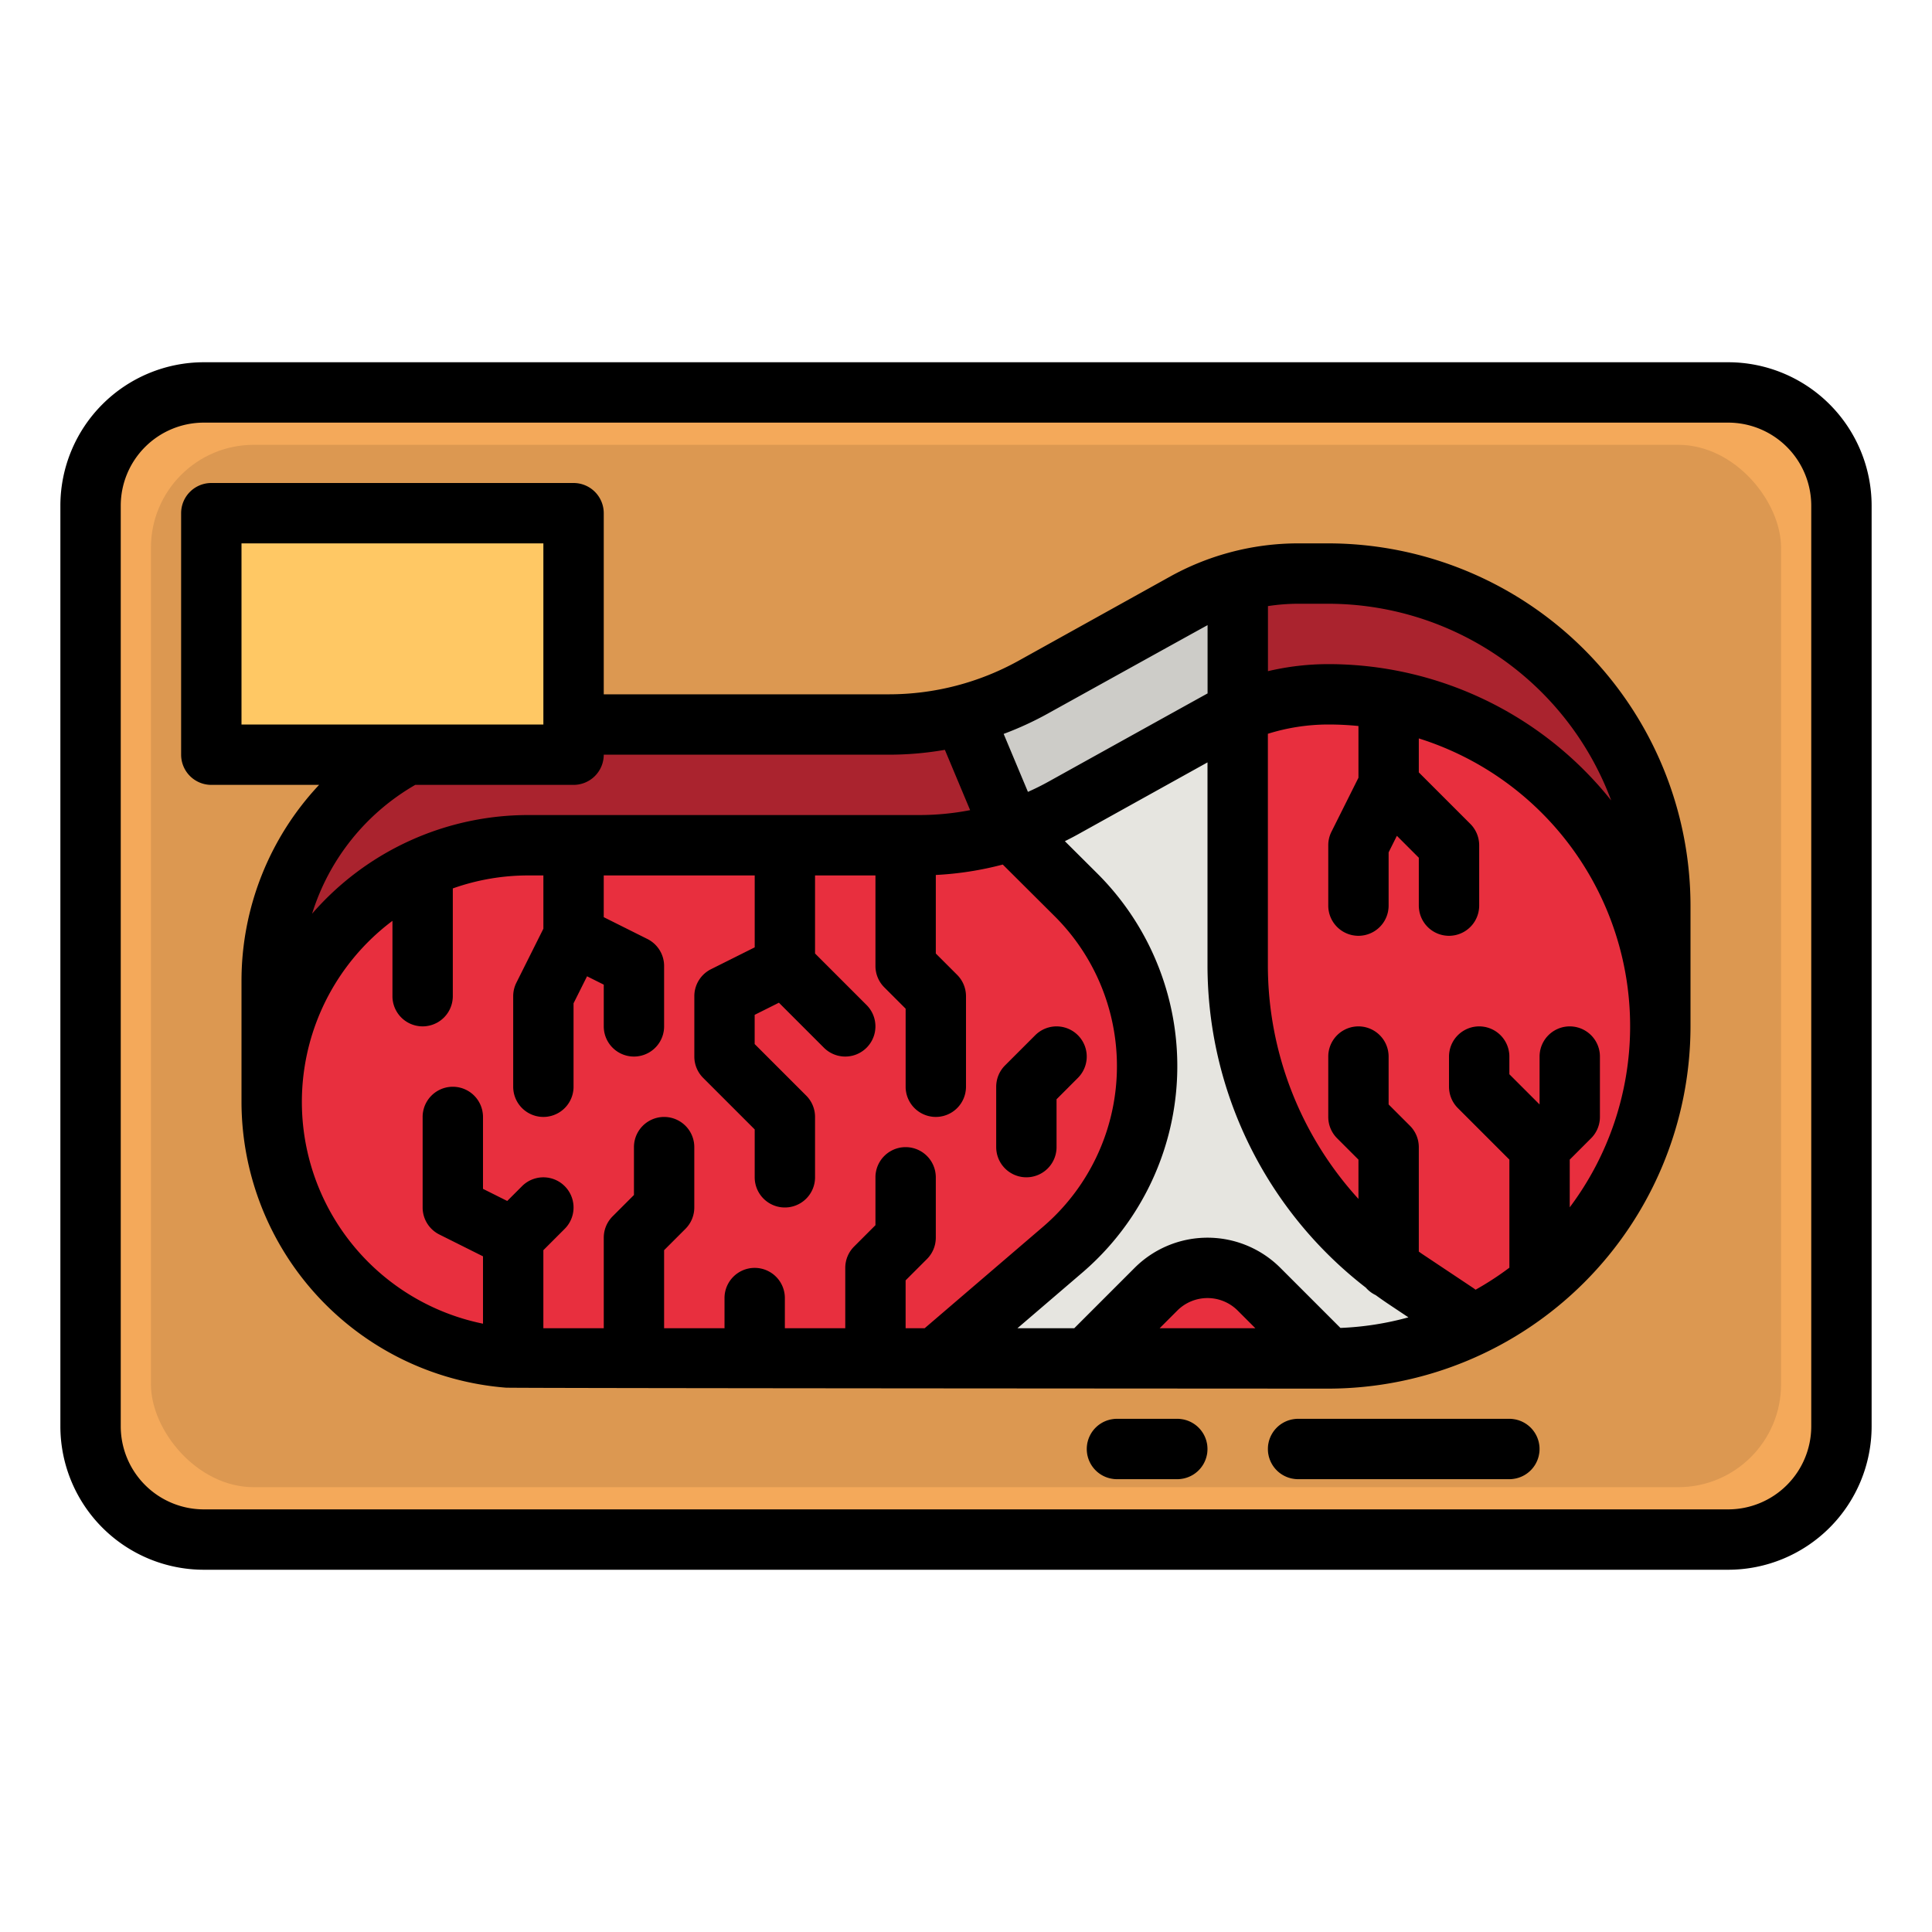
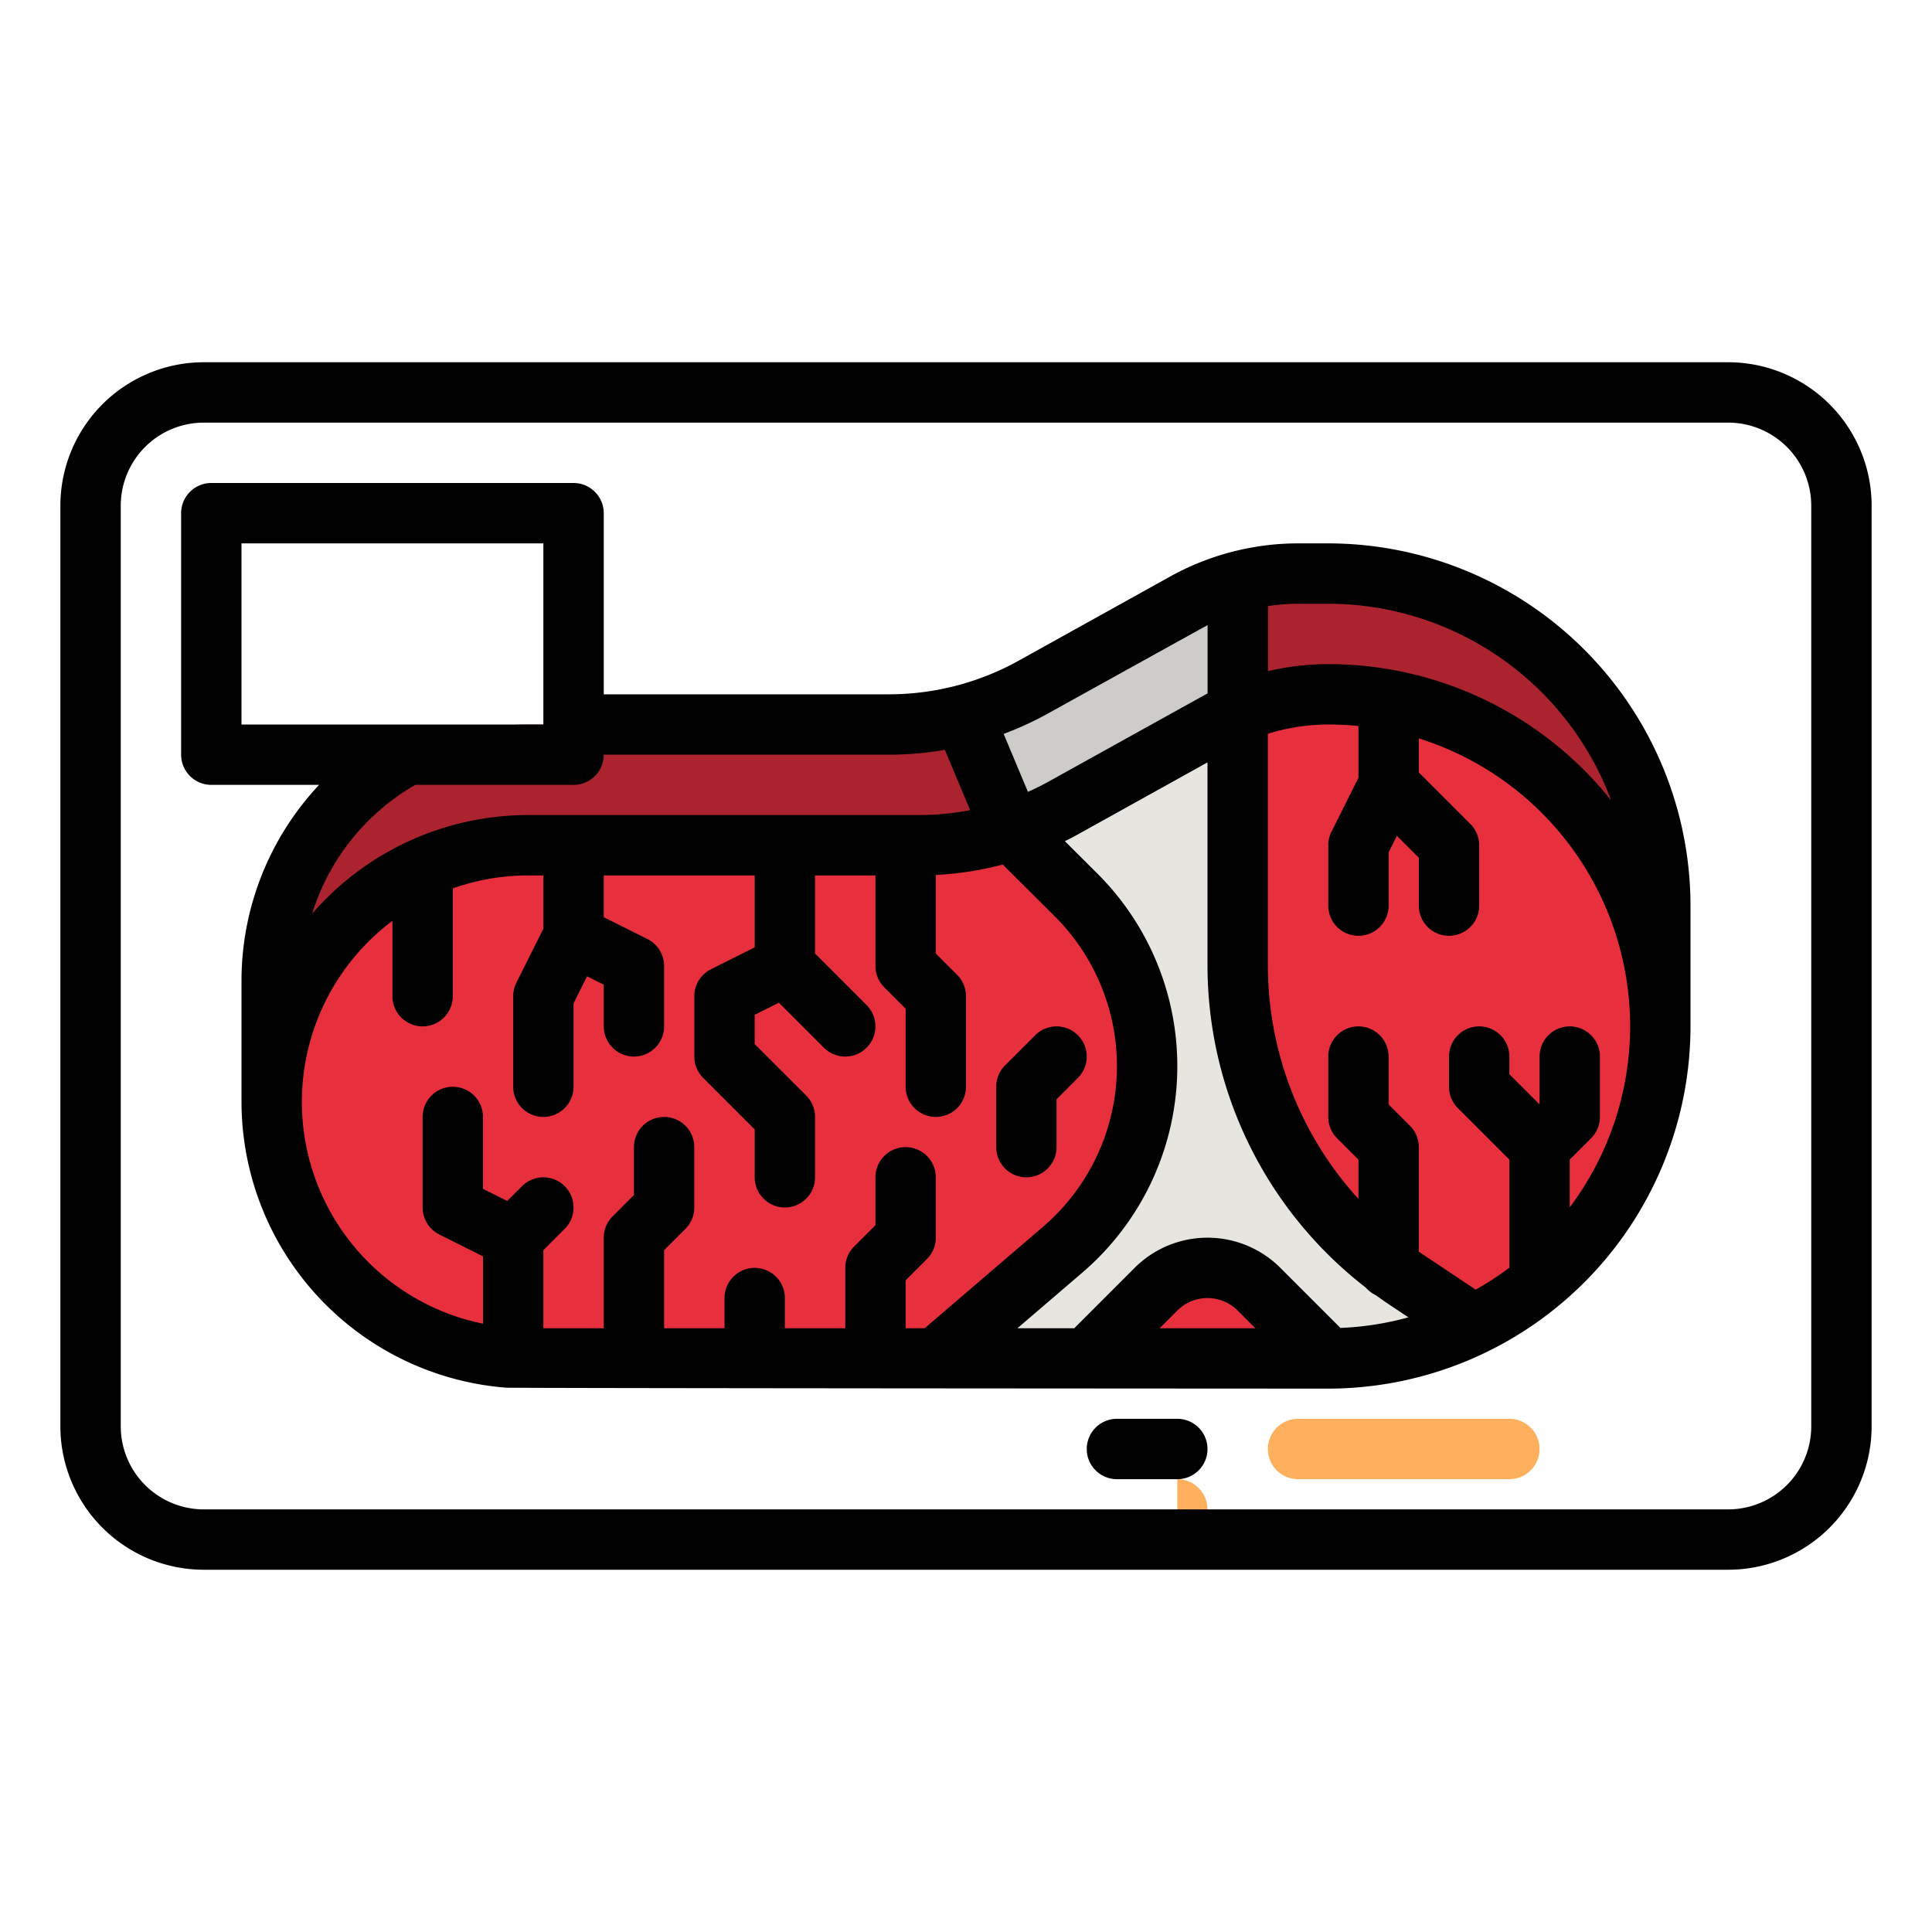
<svg xmlns="http://www.w3.org/2000/svg" height="512" viewBox="0 0 512 512" width="512">
  <g id="filled_outline" data-name="filled outline">
-     <rect fill="#f4a95a" height="304" rx="30" width="464" x="24" y="104" />
-     <rect fill="#dc9851" height="276.24" rx="27.261" width="432" x="40" y="117.88" />
    <path d="m140 192h95.613a78.666 78.666 0 0 0 38.208-9.9l40.192-22.329a61.749 61.749 0 0 1 29.987-7.771h8a88 88 0 0 1 88 88v32c0 48.6-47.4 86-96 86l-197-1c-37.555 0-75-27.445-75-65v-32a68 68 0 0 1 68-68z" fill="#aa232e" />
    <path d="m352 184a61.749 61.749 0 0 0 -29.987 7.77l-40.192 22.33a78.666 78.666 0 0 1 -38.208 9.9h-103.613a68 68 0 0 0 -68 68 68 68 0 0 0 68 68h108l20.08-1 19.92 1h64c6.84-1.161 13.67-1.8 20.136-3.314s12.66-2.741 18.49-5.594a88 88 0 0 0 49.374-79.092 88 88 0 0 0 -88-88z" fill="#e82f3e" />
    <g fill="#ff3444">
-       <path d="m112 272a8 8 0 0 1 -8-8v-29.69a67.312 67.312 0 0 1 16-7.32v37.01a8 8 0 0 1 -8 8z" />
      <path d="m149.66 314.34a8.015 8.015 0 0 1 0 11.32l-5.66 5.65v28.69h-4a68.838 68.838 0 0 1 -12-1.05v-26.01l-11.58-5.78a8.011 8.011 0 0 1 -4.42-7.16v-24a8 8 0 0 1 16 0v19.06l6.42 3.21 3.92-3.93a8.015 8.015 0 0 1 11.32 0z" />
      <path d="m160 260.94-4.42-2.21-3.58 7.16v22.11a8 8 0 0 1 -16 0v-24a8.081 8.081 0 0 1 .84-3.58l7.16-14.31v-22.11h16v19.06l11.58 5.78a8.011 8.011 0 0 1 4.42 7.16v16a8 8 0 0 1 -16 0z" />
      <path d="m184 304v16a8.008 8.008 0 0 1 -2.34 5.66l-5.66 5.65v28.69h-16v-32a8.008 8.008 0 0 1 2.34-5.66l5.66-5.65v-12.69a8 8 0 0 1 16 0z" />
      <path d="m208 344v16h-16v-16a8 8 0 0 1 16 0z" />
      <path d="m200 268.94v7.75l13.66 13.65a8.008 8.008 0 0 1 2.34 5.66v16a8 8 0 0 1 -16 0v-12.69l-13.66-13.65a8.008 8.008 0 0 1 -2.34-5.66v-16a8.011 8.011 0 0 1 4.42-7.16l11.58-5.78v-27.06h16v28.69l13.66 13.65a8 8 0 0 1 -11.32 11.32l-11.92-11.93z" />
      <path d="m248 328a8.008 8.008 0 0 1 -2.34 5.66l-5.66 5.65v19.69a8.262 8.262 0 0 1 -.06 1h-15.88a8.262 8.262 0 0 1 -.06-1v-23a8.008 8.008 0 0 1 2.34-5.66l5.66-5.65v-12.69a8 8 0 0 1 16 0z" />
      <path d="m234.34 261.66a8.008 8.008 0 0 1 -2.34-5.66v-32h11.61c1.47 0 2.93-.04 4.39-.13v28.82l5.66 5.65a8.008 8.008 0 0 1 2.34 5.66v24a8 8 0 0 1 -16 0v-20.69z" />
      <path d="m264 304v-16a8.008 8.008 0 0 1 2.34-5.66l8-8a8 8 0 0 1 11.32 11.32l-5.66 5.65v12.69a8 8 0 0 1 -16 0z" />
      <path d="m352 240v-16a8.081 8.081 0 0 1 .84-3.58l7.16-14.31v-21.75a86.247 86.247 0 0 1 16 2.96v17.37l13.66 13.65a8.008 8.008 0 0 1 2.34 5.66v16a8 8 0 0 1 -16 0v-12.69l-5.81-5.8-2.19 4.38v14.11a8 8 0 0 1 -16 0z" />
      <path d="m424 280v16a8.008 8.008 0 0 1 -2.34 5.66l-5.66 5.65v25.07a87.362 87.362 0 0 1 -16 13.38v-38.45l-13.66-13.65a8.008 8.008 0 0 1 -2.34-5.66v-8a8 8 0 0 1 16 0v4.69l8 8v-12.69a8 8 0 0 1 16 0z" />
    </g>
-     <path d="m56 136h96v64h-96z" fill="#ffc864" />
    <path d="m56 196h96v4h-96z" fill="#f3be5f" />
-     <path d="m312 392h-16a8 8 0 0 1 0-16h16a8 8 0 0 1 0 16z" fill="#ffb05e" />
+     <path d="m312 392h-16h16a8 8 0 0 1 0 16z" fill="#ffb05e" />
    <path d="m400 392h-56a8 8 0 0 1 0-16h56a8 8 0 0 1 0 16z" fill="#ffb05e" />
    <path d="m328 154.11v62.07l-59.97 3.92-12.81-30.59a78.279 78.279 0 0 0 18.6-7.41l40.19-22.33a61.811 61.811 0 0 1 13.99-5.66z" fill="#cdccc8" />
    <path d="m368 349a8 8 0 0 1 -8-8v-33.686l-5.657-5.657a8 8 0 0 1 -2.343-5.657v-16a8 8 0 0 1 16 0v12.686l5.657 5.657a8 8 0 0 1 2.343 5.657v37a8 8 0 0 1 -8 8z" fill="#ff3444" />
    <path d="m377.78 342.523 12.84 8.557a87.414 87.414 0 0 1 -38.62 8.92l-18.34-18.34a19.314 19.314 0 0 0 -27.32 0l-18.34 18.34h-40l33.63-28.82a64.069 64.069 0 0 0 3.61-93.94l-13.24-13.24-3.97-3.9a77.99 77.99 0 0 0 13.79-6l40.19-22.33a62.363 62.363 0 0 1 5.99-2.91v66.89a100.111 100.111 0 0 0 27.418 68.827 65.709 65.709 0 0 0 7.809 7l11.054 8.448q1.709 1.304 3.499 2.498z" fill="#e6e5e0" />
    <path d="m54 416h404a38.043 38.043 0 0 0 38-38v-244a38.043 38.043 0 0 0 -38-38h-404a38.043 38.043 0 0 0 -38 38v244a38.043 38.043 0 0 0 38 38zm-22-282a22.025 22.025 0 0 1 22-22h404a22.025 22.025 0 0 1 22 22v244a22.025 22.025 0 0 1 -22 22h-404a22.025 22.025 0 0 1 -22-22z" />
    <path d="m272 312a8 8 0 0 0 8-8v-12.686l5.657-5.657a8 8 0 0 0 -11.314-11.314l-8 8a8 8 0 0 0 -2.343 5.657v16a8 8 0 0 0 8 8z" />
    <path d="m56 208h28.565a75.889 75.889 0 0 0 -20.565 52v32a76.084 76.084 0 0 0 70.018 75.742c.635.163 217.982.258 217.982.258a96.108 96.108 0 0 0 96-96v-32a96.108 96.108 0 0 0 -96-96h-8a69.787 69.787 0 0 0 -18.105 2.4c-.1.028-.207.053-.308.085a69.753 69.753 0 0 0 -15.459 6.288l-40.192 22.329a70.84 70.84 0 0 1 -34.323 8.898h-75.613v-48a8 8 0 0 0 -8-8h-96a8 8 0 0 0 -8 8v64a8 8 0 0 0 8 8zm251.313 144 4.687-4.687a11.315 11.315 0 0 1 16 0l4.687 4.687zm28.707-191.376a53.479 53.479 0 0 1 7.98-.624h8a80.13 80.13 0 0 1 74.981 52.125 95.865 95.865 0 0 0 -74.981-36.125 69.708 69.708 0 0 0 -15.98 1.869zm-.02 33.837a53.8 53.8 0 0 1 16-2.461q4.05 0 8 .4v13.71l-7.155 14.311a7.994 7.994 0 0 0 -.845 3.579v16a8 8 0 0 0 16 0v-14.111l2.192-4.384 5.808 5.808v12.687a8 8 0 0 0 16 0v-16a8 8 0 0 0 -2.343-5.657l-13.657-13.656v-9a79.95 79.95 0 0 1 40 124.262v-12.636l5.657-5.656a8 8 0 0 0 2.343-5.657v-16a8 8 0 0 0 -16 0v12.686l-8-8v-4.686a8 8 0 0 0 -16 0v8a8 8 0 0 0 2.343 5.657l13.657 13.656v28.643a80.3 80.3 0 0 1 -8.961 5.835c-.193-.157-.392-.307-.6-.448l-13.42-8.943c-.345-.23-.678-.476-1.019-.71v-27.69a8 8 0 0 0 -2.343-5.657l-5.657-5.656v-12.687a8 8 0 0 0 -16 0v16a8 8 0 0 0 2.343 5.657l5.657 5.656v10.412a91.933 91.933 0 0 1 -24-61.972zm25.961 146.776a8.019 8.019 0 0 0 2.616 1.985q1.756 1.278 3.567 2.488l5.1 3.4a79.605 79.605 0 0 1 -18.017 2.805l-15.914-15.915a27.312 27.312 0 0 0 -38.626 0l-16 16h-15.061l17.209-14.75a72.063 72.063 0 0 0 4.047-105.682l-8.68-8.645c1.179-.586 2.351-1.19 3.5-1.83l34.298-19.052v53.712a108.025 108.025 0 0 0 41.961 85.484zm-84.255-152.144s41.6-23.066 42.314-23.42v18.093c-.635.328-42.084 23.34-42.084 23.34q-2.7 1.5-5.522 2.75l-6.435-15.364a86.4 86.4 0 0 0 11.727-5.399zm1.874 53.8a56.061 56.061 0 0 1 -3.158 82.207l-31.382 26.9h-5.04v-12.687l5.657-5.656a8 8 0 0 0 2.343-5.657v-16a8 8 0 0 0 -16 0v12.687l-5.657 5.656a8 8 0 0 0 -2.343 5.657v16h-16v-8a8 8 0 0 0 -16 0v8h-16v-20.687l5.657-5.656a8 8 0 0 0 2.343-5.657v-16a8 8 0 0 0 -16 0v12.687l-5.657 5.656a8 8 0 0 0 -2.343 5.657v24h-16v-20.687l5.657-5.656a8 8 0 1 0 -11.314-11.314l-3.923 3.923-6.42-3.21v-19.056a8 8 0 0 0 -16 0v24a8 8 0 0 0 4.422 7.155l11.578 5.789v17.848a59.978 59.978 0 0 1 -24-106.759v19.967a8 8 0 0 0 16 0v-28.56a59.718 59.718 0 0 1 20-3.44h4v14.112l-7.155 14.31a7.994 7.994 0 0 0 -.845 3.578v24a8 8 0 0 0 16 0v-22.111l3.578-7.156 4.422 2.211v11.056a8 8 0 0 0 16 0v-16a8 8 0 0 0 -4.422-7.155l-11.578-5.789v-11.056h40v19.056l-11.578 5.789a8 8 0 0 0 -4.422 7.155v16a8 8 0 0 0 2.343 5.657l13.657 13.656v12.687a8 8 0 0 0 16 0v-16a8 8 0 0 0 -2.343-5.657l-13.657-13.656v-7.743l6.42-3.21 11.923 11.923a8 8 0 1 0 11.314-11.314l-13.657-13.656v-20.687h16v24a8 8 0 0 0 2.343 5.657l5.657 5.657v20.686a8 8 0 0 0 16 0v-24a8 8 0 0 0 -2.343-5.657l-5.657-5.657v-20.809a86.833 86.833 0 0 0 17.744-2.763zm-119.58-42.893h75.613a86.487 86.487 0 0 0 14.788-1.287l6.693 15.983a70.622 70.622 0 0 1 -13.481 1.3h-103.613a75.824 75.824 0 0 0 -57.289 26.145 59.962 59.962 0 0 1 27.336-34.141h41.953a8 8 0 0 0 8-8zm-96-56h80v48h-35.9c-.062 0-.124 0-.187 0h-43.913z" />
    <path d="m312 376h-16a8 8 0 0 0 0 16h16a8 8 0 0 0 0-16z" />
-     <path d="m400 376h-56a8 8 0 0 0 0 16h56a8 8 0 0 0 0-16z" />
  </g>
</svg>